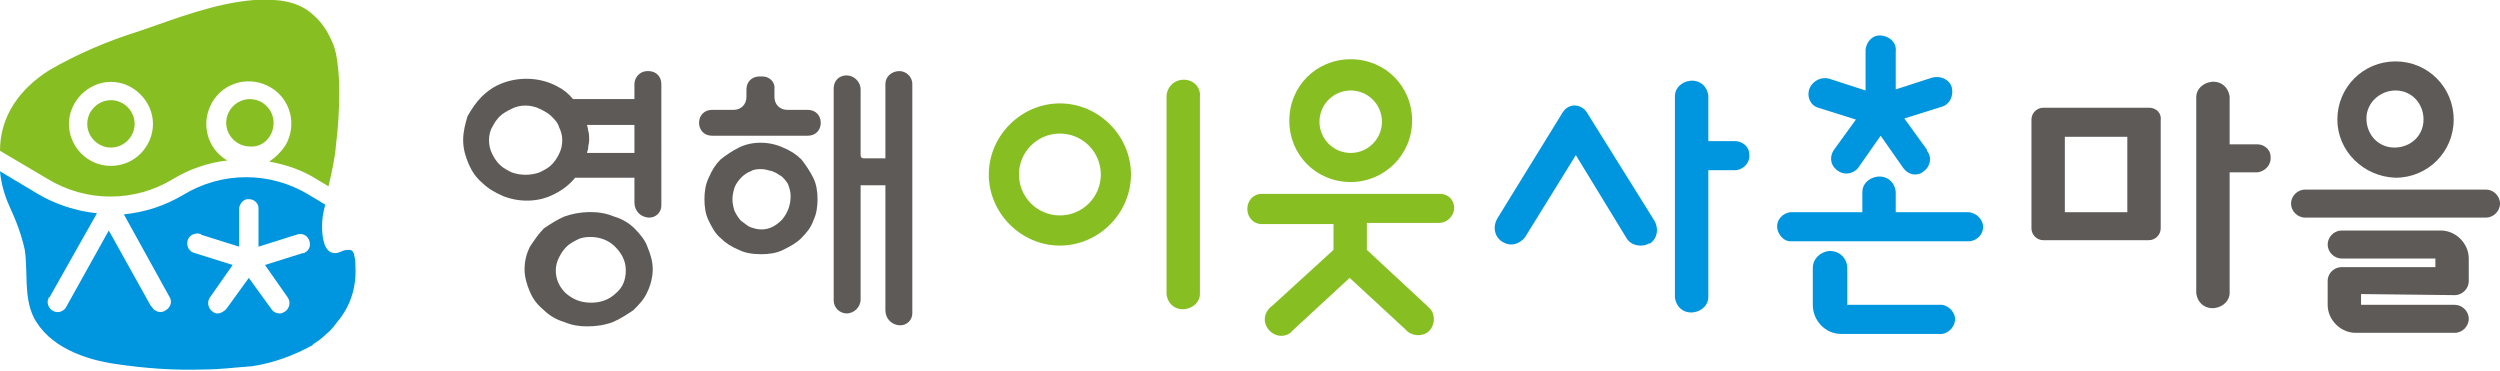
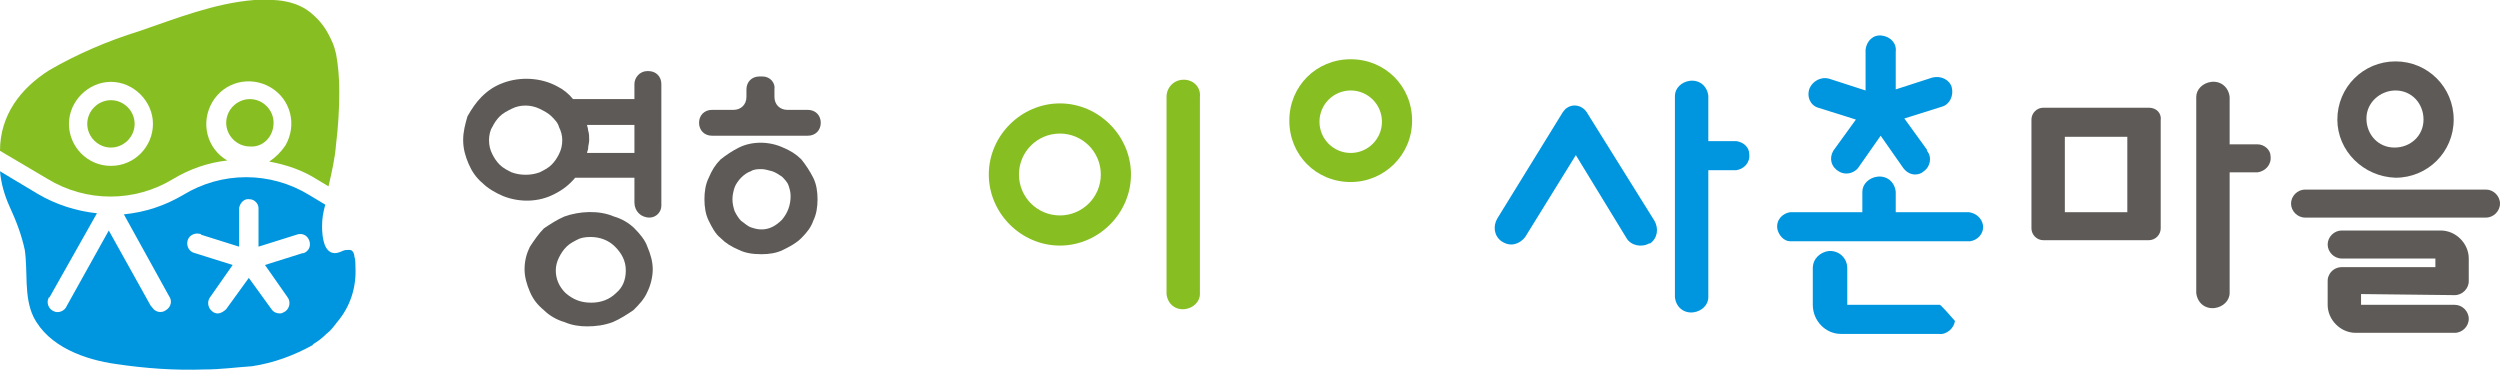
<svg xmlns="http://www.w3.org/2000/svg" version="1.1" id="Layer_1" x="0px" y="0px" viewBox="0 0 232.1 34.4" style="enable-background:new 0 0 232.1 34.4;" xml:space="preserve">
  <style type="text/css">
	.st0{fill:#87BF23;}
	.st1{fill:#5E5A58;}
	.st2{fill:#0096DF;}
</style>
  <path class="st0" d="M98.4,9.6c-3.6,0-6.6,3-6.6,6.6s3,6.6,6.6,6.6c3.6,0,6.6-3,6.6-6.6C105,12.6,102,9.6,98.4,9.6 M98.4,20  c-2.1,0-3.8-1.7-3.8-3.8s1.7-3.8,3.8-3.8c2.1,0,3.8,1.7,3.8,3.8S100.5,20,98.4,20L98.4,20" />
  <path class="st0" d="M109.9,7.4c-0.9,0-1.6,0.7-1.6,1.6c0,0,0,0,0,0.1v18.2c0.1,0.9,0.8,1.5,1.7,1.4c0.8-0.1,1.4-0.7,1.4-1.4V9  C111.5,8.1,110.8,7.4,109.9,7.4C109.9,7.4,109.9,7.4,109.9,7.4" />
  <path class="st1" d="M209.6,13.4H207V9c-0.1-0.9-0.8-1.5-1.7-1.4c-0.8,0.1-1.4,0.7-1.4,1.4v18.2c0.1,0.9,0.8,1.5,1.7,1.4  c0.8-0.1,1.4-0.7,1.4-1.4V16h2.6c0.7-0.1,1.3-0.7,1.2-1.5C210.8,13.9,210.2,13.4,209.6,13.4" />
  <path class="st0" d="M125.4,16.9c3.1,0,5.7-2.5,5.7-5.7s-2.5-5.7-5.7-5.7s-5.7,2.5-5.7,5.7c0,0,0,0,0,0  C119.7,14.4,122.2,16.9,125.4,16.9 M125.4,8.4c1.6,0,2.9,1.3,2.9,2.9s-1.3,2.9-2.9,2.9c-1.6,0-2.9-1.3-2.9-2.9c0,0,0,0,0,0  C122.5,9.7,123.8,8.4,125.4,8.4" />
  <path class="st1" d="M230.8,17.6h-16.8c-0.7,0-1.3,0.6-1.3,1.3c0,0.7,0.6,1.3,1.3,1.3h16.8c0.7,0,1.3-0.6,1.3-1.3  C232.1,18.2,231.5,17.6,230.8,17.6" />
  <path class="st1" d="M222.4,16.5c3,0,5.4-2.4,5.4-5.4s-2.4-5.4-5.4-5.4c-3,0-5.4,2.4-5.4,5.4C217,14,219.4,16.4,222.4,16.5   M222.4,8.4c1.5,0,2.6,1.2,2.6,2.7c0,1.5-1.2,2.6-2.7,2.6s-2.6-1.2-2.6-2.7S221,8.4,222.4,8.4" />
  <path class="st1" d="M199.5,10h-9.8c-0.6,0-1.1,0.5-1.1,1.1v10.1c0,0.6,0.5,1.1,1.1,1.1h9.8c0.6,0,1.1-0.5,1.1-1.1V11.2  C200.7,10.5,200.2,10,199.5,10C199.5,10,199.5,10,199.5,10 M197.5,19.7h-5.8v-7h5.8V19.7z" />
  <path class="st2" d="M161.2,13.1h-2.6V8.9c-0.1-0.9-0.8-1.5-1.7-1.4c-0.8,0.1-1.4,0.7-1.4,1.4v18.7c0.1,0.9,0.8,1.5,1.7,1.4  c0.8-0.1,1.4-0.7,1.4-1.4V15.8h2.6c0.7-0.1,1.3-0.7,1.2-1.5C162.4,13.7,161.9,13.2,161.2,13.1" />
  <path class="st2" d="M147.3,10.4c-0.4-0.6-1.2-0.8-1.8-0.4c-0.2,0.1-0.3,0.3-0.4,0.4l-6.1,9.9c-0.4,0.7-0.3,1.6,0.4,2.1  c0.3,0.2,0.6,0.3,0.9,0.3c0.5,0,1-0.3,1.3-0.7l4.7-7.6l4.7,7.7c0.4,0.7,1.4,0.9,2.1,0.5c0,0,0,0,0.1,0c0.7-0.5,0.8-1.4,0.4-2.1  L147.3,10.4z" />
-   <path class="st0" d="M133.7,18h-16.6c-0.7,0-1.3,0.6-1.3,1.4s0.6,1.4,1.3,1.4l0,0h6.7v2.4l-5.7,5.2c-0.7,0.5-0.9,1.4-0.4,2.1  c0.5,0.7,1.4,0.9,2.1,0.4c0.1-0.1,0.2-0.2,0.3-0.3l5.2-4.8l5.2,4.8c0.5,0.6,1.5,0.7,2.1,0.2s0.7-1.5,0.2-2.1  c-0.1-0.1-0.2-0.2-0.3-0.3l-5.6-5.2v-2.5h6.7c0.7,0,1.4-0.6,1.4-1.4S134.4,18,133.7,18" />
  <path class="st2" d="M182.8,19.7h-6.8v-1.9c-0.1-0.9-0.8-1.5-1.7-1.4c-0.8,0.1-1.4,0.7-1.4,1.4v1.9h-6.7c-0.7,0.1-1.3,0.7-1.2,1.5  c0.1,0.6,0.6,1.2,1.2,1.2h16.7c0.7-0.1,1.3-0.7,1.2-1.5C184,20.3,183.5,19.8,182.8,19.7" />
  <path class="st2" d="M168.8,10l3.5,1.1l-2.1,2.9c-0.4,0.7-0.2,1.5,0.5,1.9c0.6,0.4,1.4,0.2,1.8-0.3l2.1-3l2.1,3  c0.3,0.4,0.7,0.6,1.1,0.6c0.3,0,0.6-0.1,0.8-0.3c0.6-0.4,0.8-1.3,0.3-1.9c0,0,0,0,0-0.1l-2.1-2.9l3.5-1.1c0.7-0.2,1.1-1,0.9-1.8  c-0.2-0.7-1-1.1-1.8-0.9l-3.4,1.1V4.8c0.1-0.8-0.5-1.4-1.3-1.5c-0.8-0.1-1.4,0.5-1.5,1.3c0,0.1,0,0.2,0,0.2v3.6l-3.4-1.1  c-0.7-0.2-1.5,0.2-1.8,0.9C167.7,9,168.1,9.8,168.8,10" />
-   <path class="st2" d="M180.1,28.3h-8.6v-3.4c0-0.9-0.7-1.6-1.6-1.6c0,0,0,0,0,0h-0.1c-0.8,0.1-1.5,0.7-1.5,1.6v3.4  c0,1.5,1.2,2.7,2.6,2.7c0,0,0,0,0,0h9.1c0.7,0.1,1.4-0.5,1.5-1.2c0.1-0.7-0.5-1.4-1.2-1.5C180.2,28.3,180.1,28.3,180.1,28.3" />
+   <path class="st2" d="M180.1,28.3h-8.6v-3.4c0-0.9-0.7-1.6-1.6-1.6c0,0,0,0,0,0h-0.1c-0.8,0.1-1.5,0.7-1.5,1.6v3.4  c0,1.5,1.2,2.7,2.6,2.7c0,0,0,0,0,0h9.1c0.7,0.1,1.4-0.5,1.5-1.2C180.2,28.3,180.1,28.3,180.1,28.3" />
  <path class="st1" d="M227.9,27.4c0.7,0,1.3-0.6,1.3-1.3l0,0v-2.1c0-1.4-1.2-2.6-2.6-2.6l0,0h-9.2c-0.7,0-1.3,0.6-1.3,1.3  c0,0,0,0,0,0l0,0c0,0.7,0.6,1.3,1.3,1.3h8.7v0.8h-8.7c-0.5,0-1,0.3-1.2,0.8c-0.1,0.2-0.1,0.4-0.1,0.5l0,0v2.2c0,1.4,1.2,2.6,2.6,2.6  h9.2c0.7,0,1.3-0.6,1.3-1.3c0-0.7-0.6-1.3-1.3-1.3h-8.7v-1L227.9,27.4z" />
  <path class="st0" d="M10.3,13.7c1.2,0,2.2-1,2.2-2.2c0-1.2-1-2.2-2.2-2.2c-1.2,0-2.2,1-2.2,2.2c0,0,0,0,0,0  C8.1,12.7,9.1,13.7,10.3,13.7" />
  <path class="st0" d="M25.4,11.4c0-1.2-1-2.2-2.2-2.2c-1.2,0-2.2,1-2.2,2.2s1,2.2,2.2,2.2l0,0C24.4,13.7,25.4,12.7,25.4,11.4" />
  <path class="st2" d="M28.1,23.5l-3.5,1.1l2.1,3c0.3,0.4,0.2,1-0.2,1.3c-0.2,0.1-0.3,0.2-0.5,0.2c-0.3,0-0.6-0.1-0.8-0.4l-2.1-2.9  L21,28.7c-0.2,0.2-0.5,0.4-0.8,0.4c-0.2,0-0.4-0.1-0.5-0.2c-0.4-0.3-0.5-0.9-0.2-1.3l2.1-3l-3.5-1.1c-0.5-0.1-0.8-0.6-0.7-1.1  c0.1-0.5,0.6-0.8,1.1-0.7c0.1,0,0.1,0,0.2,0.1l3.5,1.1v-3.6c0.1-0.5,0.5-0.9,1-0.8c0.4,0,0.8,0.4,0.8,0.8v3.6l3.5-1.1  c0.5-0.2,1,0,1.2,0.5c0.2,0.5,0,1-0.5,1.2C28.2,23.5,28.1,23.5,28.1,23.5 M28.7,18.1c-3.6-2.2-8.1-2.2-11.7,0  c-1.7,1-3.5,1.6-5.5,1.8l4.2,7.6c0.3,0.4,0.2,1-0.3,1.3c-0.4,0.3-1,0.2-1.3-0.3c0,0-0.1-0.1-0.1-0.1l-3.9-7l-3.9,7  c-0.2,0.5-0.8,0.7-1.2,0.5c-0.5-0.2-0.7-0.8-0.5-1.2c0,0,0-0.1,0.1-0.1L9,19.8C7.1,19.6,5.2,19,3.5,18l0,0L0,15.9  c0.1,1.1,0.4,2.2,0.9,3.3l0,0c0.6,1.3,1.1,2.6,1.4,4c0.3,2-0.1,4.3,0.8,6.2c1.4,2.8,4.8,4,7.7,4.4c2.7,0.4,5.4,0.6,8.2,0.5  c1.5,0,2.9-0.2,4.4-0.3c2-0.3,3.9-1,5.7-2H29c0.5-0.3,0.9-0.6,1.3-1c0.4-0.3,0.7-0.7,1-1.1c1.2-1.4,1.8-3.2,1.7-5.1  c0-0.3,0-0.7-0.1-1c0-0.2-0.1-0.4-0.2-0.5c-0.1-0.1-0.2-0.1-0.3-0.1c-0.2,0-0.4,0-0.6,0.1c-0.2,0.1-0.5,0.2-0.7,0.2  c-1,0-1.2-1.4-1.2-2.5c0-0.7,0.1-1.3,0.3-2L28.7,18.1z" />
  <path class="st0" d="M10.3,15.4c-2.2,0-3.9-1.8-3.9-3.9s1.8-3.9,3.9-3.9s3.9,1.8,3.9,3.9v0C14.2,13.6,12.5,15.4,10.3,15.4L10.3,15.4   M31.2,5c-0.1-0.4-0.2-0.8-0.4-1.2c-0.4-0.9-0.9-1.7-1.7-2.4C27.6,0,25.6-0.1,23.6,0c-3.7,0.3-7.2,1.7-10.7,2.9  C10,3.8,7.2,5,4.6,6.5C1.9,8.2,0,10.7,0,14l0.1-0.1C0,14,0,14,0,14l4.4,2.6c3.6,2.2,8.1,2.2,11.7,0c1.5-0.9,3.2-1.5,5-1.7  c-1.9-1.1-2.5-3.5-1.4-5.4c1.1-1.9,3.5-2.5,5.4-1.4s2.5,3.5,1.4,5.4c-0.4,0.6-0.9,1.1-1.5,1.5c1.6,0.3,3.1,0.8,4.5,1.7l1,0.6  c0.3-1.3,0.6-2.6,0.7-3.9c0.2-1.6,0.3-3.3,0.3-4.9C31.5,7.2,31.4,6.1,31.2,5" />
  <path class="st1" d="M58.9,21.2c-0.5-0.5-1.2-0.9-1.9-1.1c-1.4-0.6-3.2-0.5-4.6,0c-0.7,0.3-1.3,0.7-1.9,1.1  c-0.5,0.5-0.9,1.1-1.3,1.7c-0.3,0.6-0.5,1.3-0.5,2.1c0,0.7,0.2,1.4,0.5,2.1c0.3,0.7,0.7,1.2,1.3,1.7c0.5,0.5,1.2,0.9,1.9,1.1  c0.7,0.3,1.4,0.4,2.1,0.4c0.8,0,1.6-0.1,2.4-0.4c0.7-0.3,1.3-0.7,1.9-1.1c0.5-0.5,1-1,1.3-1.7c0.3-0.6,0.5-1.4,0.5-2.1  c0-0.7-0.2-1.4-0.5-2.1C59.9,22.3,59.4,21.7,58.9,21.2z M54.8,22c0.9,0,1.7,0.3,2.3,0.9c0.6,0.6,1,1.3,1,2.2c0,0.9-0.3,1.6-0.9,2.1  c-0.6,0.6-1.4,0.9-2.3,0.9c-1,0-1.7-0.3-2.4-0.9c-0.6-0.6-0.9-1.3-0.9-2.1c0-0.4,0.1-0.8,0.3-1.2c0.2-0.4,0.4-0.7,0.7-1  c0.3-0.3,0.7-0.5,1.1-0.7C53.9,22.1,54.3,22,54.8,22z" />
  <path class="st1" d="M58.9,9.2h-5.7c0,0,0,0,0,0c-0.4-0.5-0.9-0.9-1.5-1.2c-1.5-0.8-3.4-0.9-5-0.3C45.9,8,45.3,8.4,44.7,9  c-0.5,0.5-0.9,1.1-1.3,1.8C43.2,11.5,43,12.2,43,13c0,0.8,0.2,1.5,0.5,2.2c0.3,0.7,0.7,1.3,1.3,1.8c0.5,0.5,1.2,0.9,1.9,1.2  c1.5,0.6,3.3,0.6,4.8-0.2c0.8-0.4,1.4-0.9,1.9-1.5c0,0,0,0,0,0h5.5c0,0,0,0,0,0v2.3c0,0.8,0.6,1.4,1.4,1.4h0c0.6,0,1.1-0.5,1.1-1.1  V7.8c0-0.7-0.5-1.2-1.2-1.2h-0.1c-0.7,0-1.2,0.6-1.2,1.2L58.9,9.2C58.9,9.2,58.9,9.2,58.9,9.2z M52.2,13c0,0.5-0.1,0.9-0.3,1.3  c-0.2,0.4-0.4,0.7-0.7,1c-0.3,0.3-0.7,0.5-1.1,0.7c-0.8,0.3-1.8,0.3-2.6,0c-0.4-0.2-0.8-0.4-1.1-0.7c-0.3-0.3-0.5-0.6-0.7-1  c-0.2-0.4-0.3-0.8-0.3-1.3c0-0.4,0.1-0.9,0.3-1.2c0.2-0.4,0.4-0.7,0.7-1c0.3-0.3,0.7-0.5,1.1-0.7c0.4-0.2,0.8-0.3,1.3-0.3  c0.4,0,0.9,0.1,1.3,0.3c0.4,0.2,0.8,0.4,1.1,0.7c0.3,0.3,0.6,0.6,0.7,1C52.1,12.2,52.2,12.6,52.2,13z M54.6,12.1  c0-0.2-0.1-0.4-0.1-0.5h4.4c0,0,0,0,0,0v2.6c0,0,0,0,0,0h-4.4c0-0.1,0.1-0.3,0.1-0.4c0-0.3,0.1-0.5,0.1-0.8  C54.7,12.7,54.7,12.4,54.6,12.1z" />
  <path class="st1" d="M74.4,14.8c-0.5-0.5-1-0.8-1.7-1.1c-1.3-0.6-2.9-0.6-4.1,0c-0.6,0.3-1.2,0.7-1.7,1.1c-0.5,0.5-0.8,1-1.1,1.7  c-0.3,0.6-0.4,1.3-0.4,2c0,0.7,0.1,1.4,0.4,2c0.3,0.6,0.6,1.2,1.1,1.6c0.5,0.5,1,0.8,1.7,1.1c0.6,0.3,1.3,0.4,2.1,0.4  c0.7,0,1.4-0.1,2-0.4c0.6-0.3,1.2-0.6,1.7-1.1c0.5-0.5,0.9-1,1.1-1.6c0.3-0.6,0.4-1.3,0.4-2c0-0.7-0.1-1.4-0.4-2  C75.2,15.9,74.8,15.3,74.4,14.8z M73.4,18.2c0,0.9-0.3,1.6-0.8,2.2c-0.6,0.6-1.2,0.9-1.9,0.9c-0.4,0-0.7-0.1-1-0.2  c-0.3-0.1-0.6-0.4-0.9-0.6c-0.2-0.2-0.4-0.5-0.6-0.9c-0.1-0.3-0.2-0.7-0.2-1.1s0.1-0.8,0.2-1.1c0.1-0.3,0.4-0.7,0.6-0.9  c0.3-0.3,0.6-0.5,0.9-0.6c0.3-0.2,0.7-0.2,1-0.2c0.3,0,0.6,0.1,1,0.2c0.3,0.1,0.6,0.3,0.9,0.5c0.2,0.2,0.5,0.5,0.6,0.8  C73.3,17.5,73.4,17.8,73.4,18.2z" />
-   <path class="st1" d="M82.2,7.8v6.9h-2c-0.2,0-0.3-0.1-0.3-0.3V8.3c0-0.7-0.6-1.3-1.3-1.3l0,0c-0.7,0-1.2,0.5-1.2,1.2v19.7  c0,0.7,0.6,1.2,1.2,1.2h0c0.7,0,1.3-0.6,1.3-1.3V17.2h2.3v11.6c0,0.8,0.6,1.4,1.4,1.4l0,0c0.6,0,1.1-0.5,1.1-1.1V7.8  c0-0.7-0.6-1.2-1.2-1.2h0C82.8,6.6,82.2,7.1,82.2,7.8z" />
  <path class="st1" d="M70.8,7.1h-0.3c-0.7,0-1.2,0.5-1.2,1.2v0.7c0,0.7-0.5,1.2-1.2,1.2h-2c-0.7,0-1.2,0.5-1.2,1.2v0  c0,0.7,0.5,1.2,1.2,1.2h8.9c0.7,0,1.2-0.5,1.2-1.2v0c0-0.7-0.5-1.2-1.2-1.2h-1.9c-0.7,0-1.2-0.5-1.2-1.2V8.3  C72,7.7,71.5,7.1,70.8,7.1z" />
</svg>